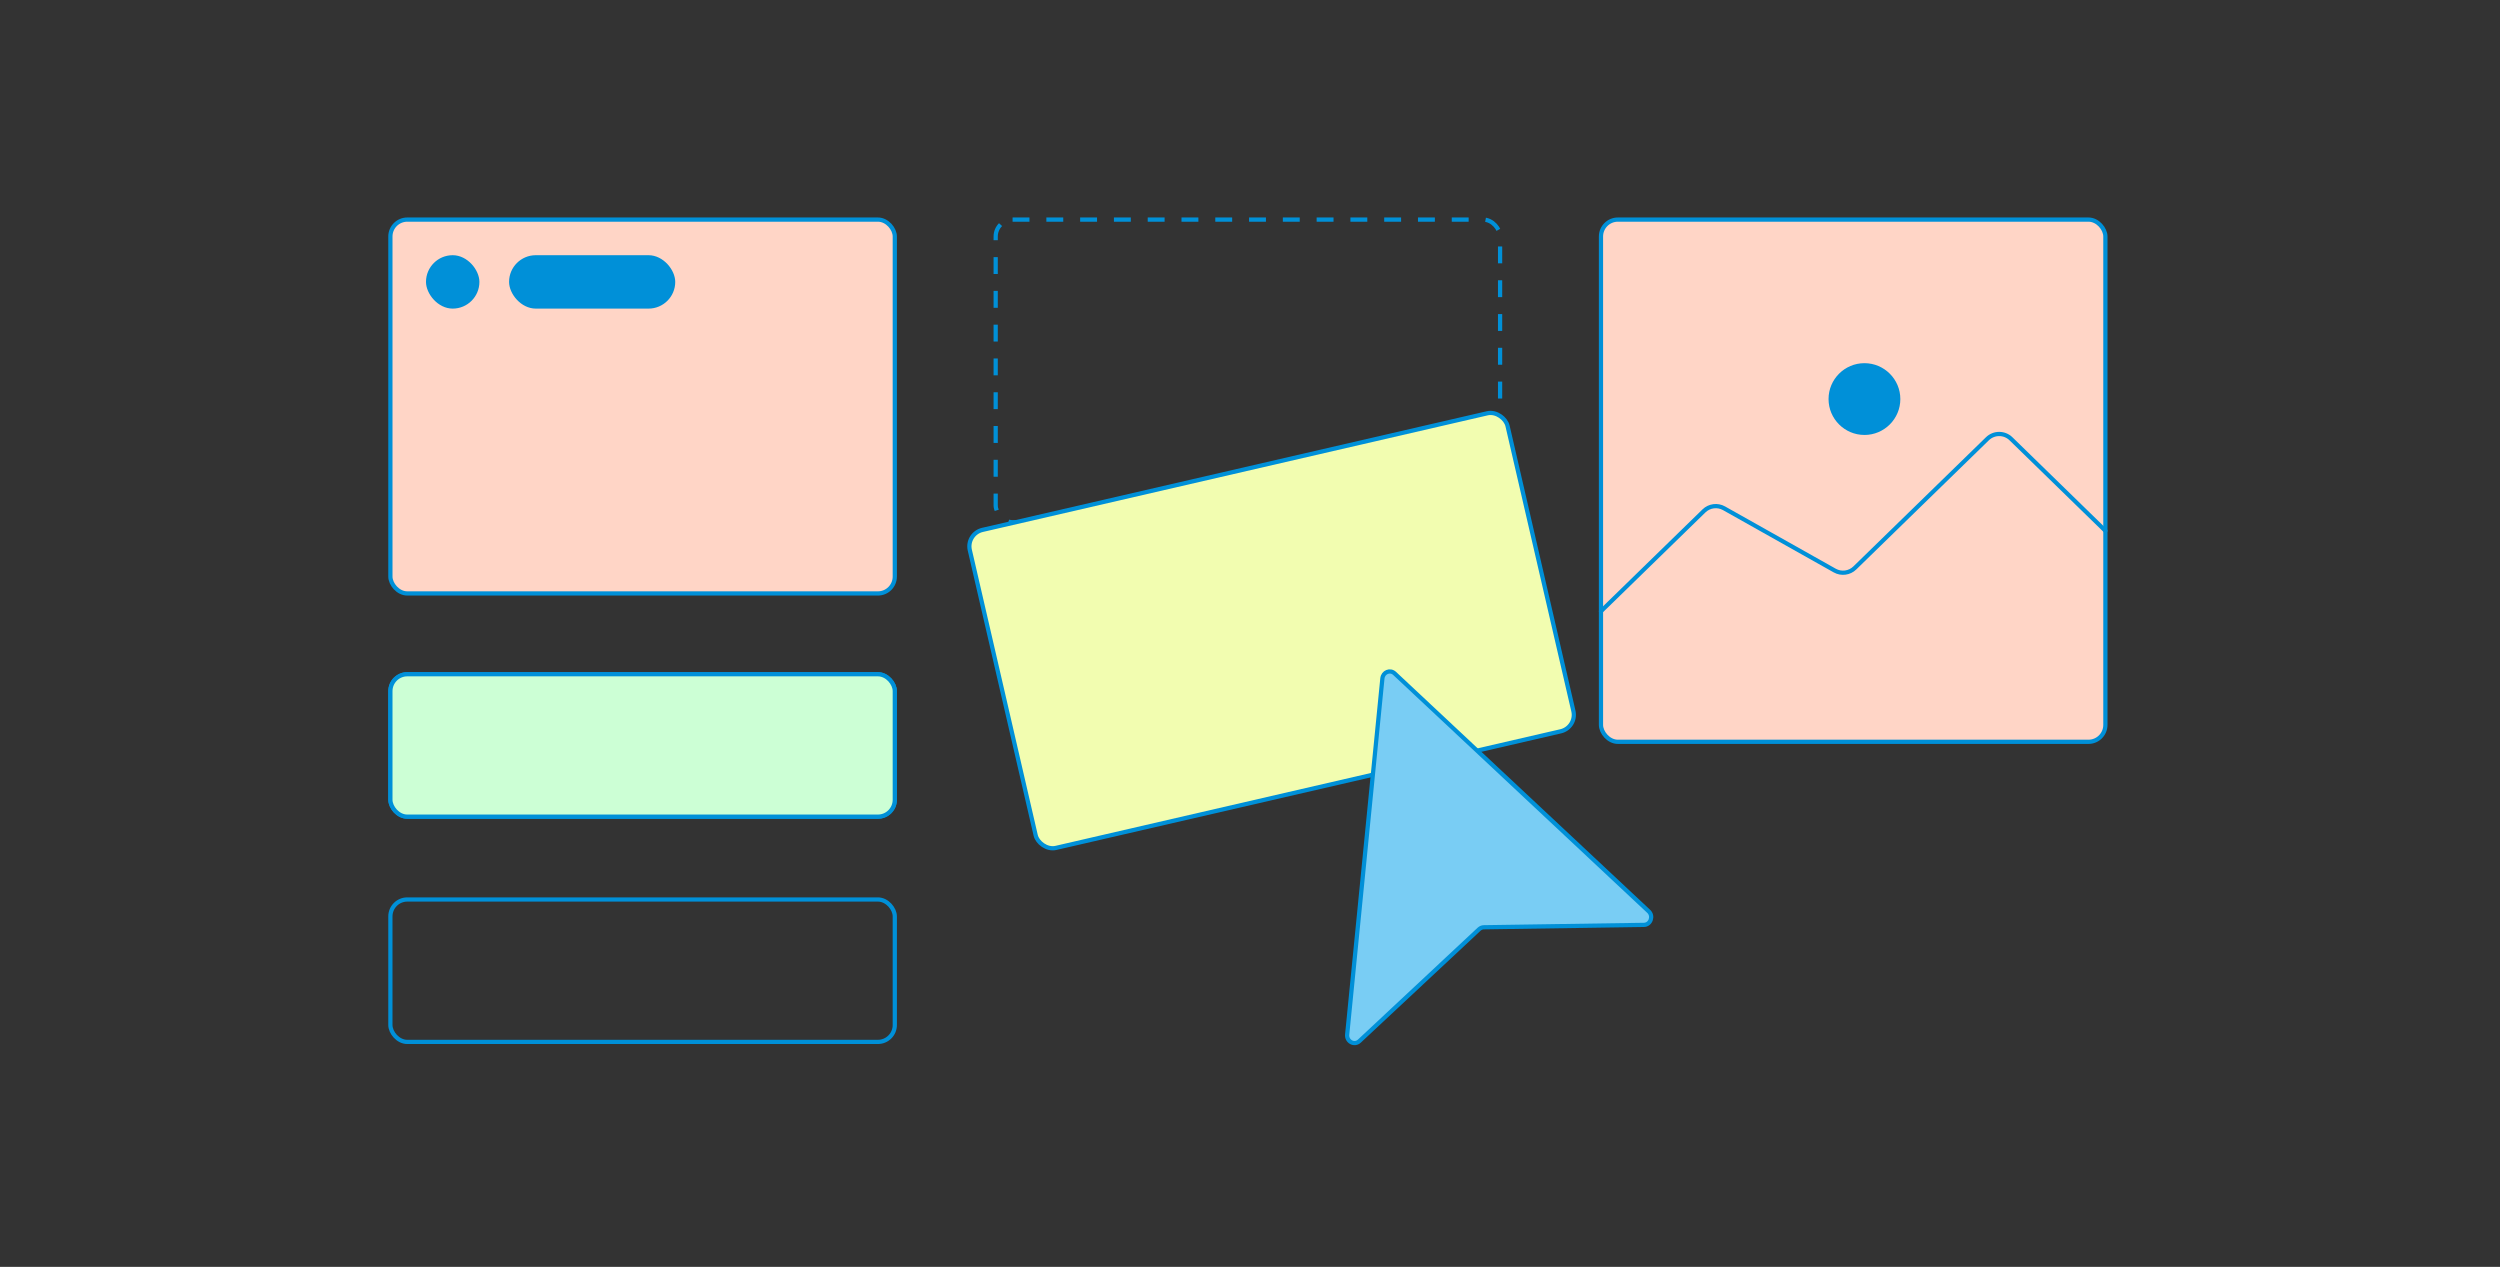
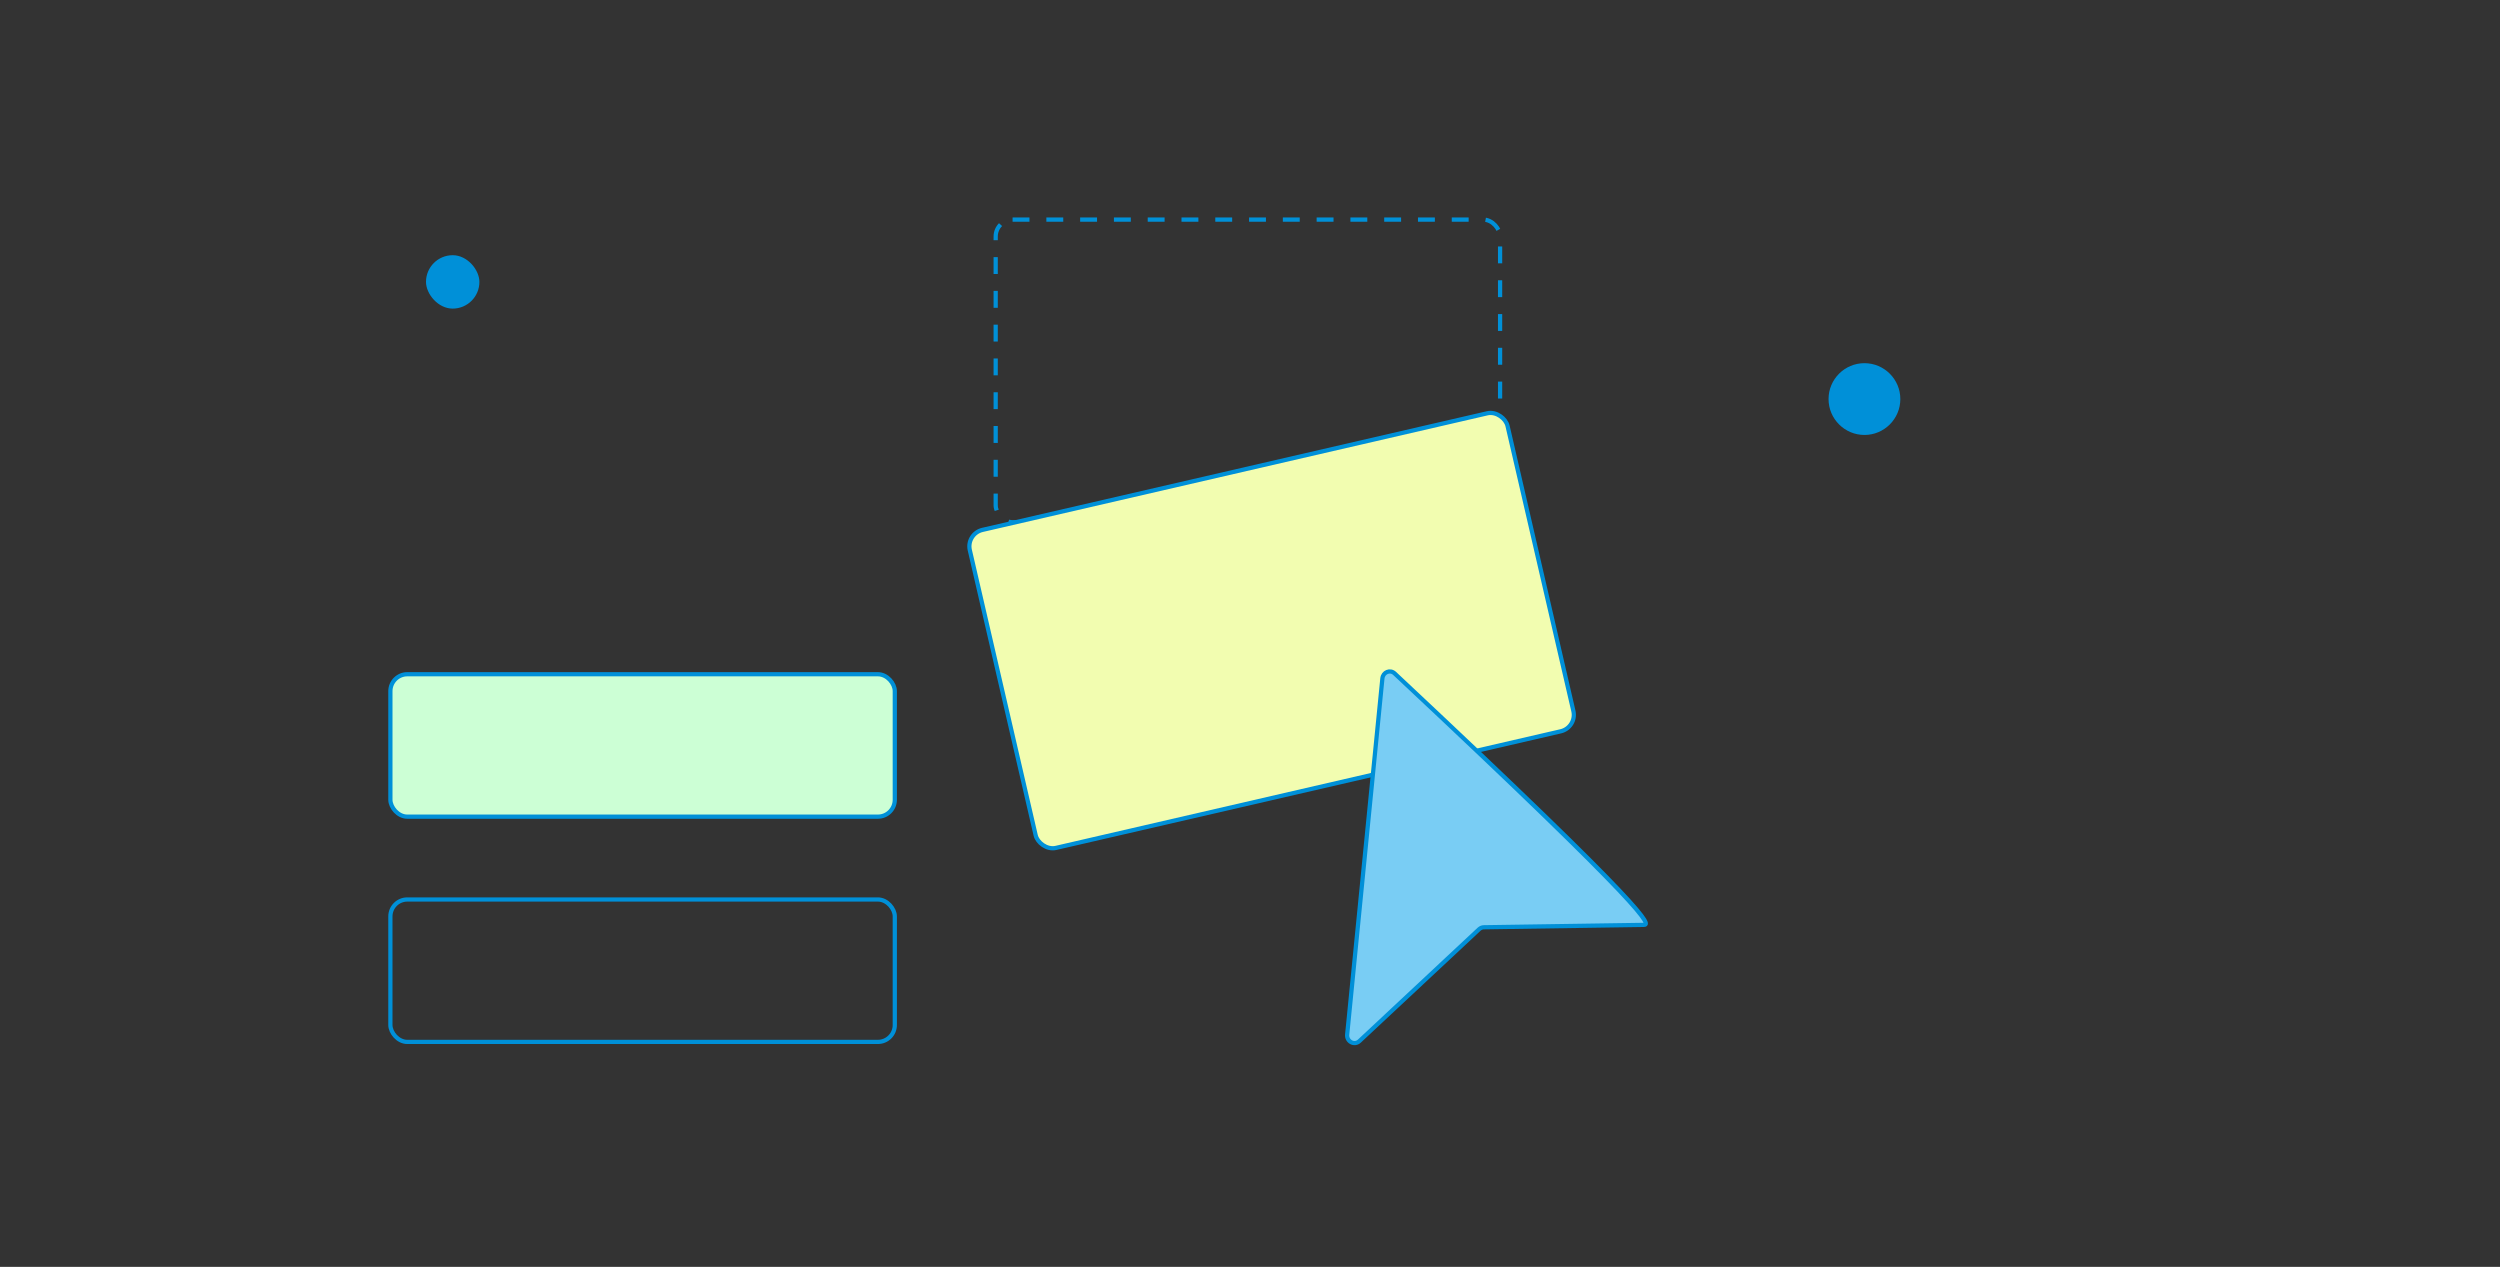
<svg xmlns="http://www.w3.org/2000/svg" width="592" height="300" viewBox="0 0 592 300" fill="none">
  <rect x="0" y="0" width="592" height="300" fill="#333333" stroke="none" />
  <rect x="235.778" y="52" width="119.444" height="71.667" rx="4" stroke="#0090D8" stroke-dasharray="4 4" />
  <rect x="228.752" y="126.379" width="130.686" height="77.288" rx="4" transform="rotate(-13.006 228.752 126.379)" fill="#F2FDB0" stroke="#0090D8" />
-   <rect x="379.111" y="52" width="119.444" height="123.66" rx="4" fill="#FFD5C6" stroke="#0090D8" />
  <path d="M441.498 102.996C436.811 102.996 433 99.182 433 94.496C433 89.81 436.811 86 441.498 86C446.185 86 450 89.814 450 94.5C450 99.186 446.185 103 441.498 103V102.996Z" fill="#0090D8" />
-   <path d="M498.555 125.687L476.198 103.903C474.645 102.39 472.168 102.389 470.615 103.903L439.224 134.488C437.953 135.727 436.018 135.98 434.471 135.11L408.252 120.361C406.706 119.491 404.771 119.744 403.5 120.982L379.111 144.745" stroke="#0090D8" stroke-linecap="round" />
-   <rect x="92.444" y="52" width="119.444" height="88.529" rx="4" fill="#FFD5C6" stroke="#0090D8" />
  <rect x="100.876" y="60.431" width="12.647" height="12.647" rx="6.324" fill="#0090D8" />
-   <rect x="120.549" y="60.431" width="39.346" height="12.647" rx="6.324" fill="#0090D8" />
-   <rect x="92.444" y="159.66" width="119.444" height="33.725" rx="4" fill="#CCFFD5" stroke="#0090D8" />
  <rect x="92.444" y="159.66" width="119.444" height="33.725" rx="4" fill="#CCFFD5" stroke="#0090D8" />
  <rect x="92.444" y="213" width="119.444" height="33.725" rx="4" stroke="#0090D8" />
-   <path d="M319.01 244.984L327.351 160.647C327.499 159.161 329.18 158.474 330.242 159.464L390.415 215.811C391.599 216.92 390.867 218.992 389.283 219.011L351.382 219.579C350.964 219.579 350.564 219.753 350.25 220.038L321.901 246.533C320.717 247.643 318.845 246.634 319.01 244.975V244.984Z" fill="#79CDF4" stroke="#0090D8" stroke-miterlimit="10" />
+   <path d="M319.01 244.984L327.351 160.647C327.499 159.161 329.18 158.474 330.242 159.464C391.599 216.92 390.867 218.992 389.283 219.011L351.382 219.579C350.964 219.579 350.564 219.753 350.25 220.038L321.901 246.533C320.717 247.643 318.845 246.634 319.01 244.975V244.984Z" fill="#79CDF4" stroke="#0090D8" stroke-miterlimit="10" />
</svg>